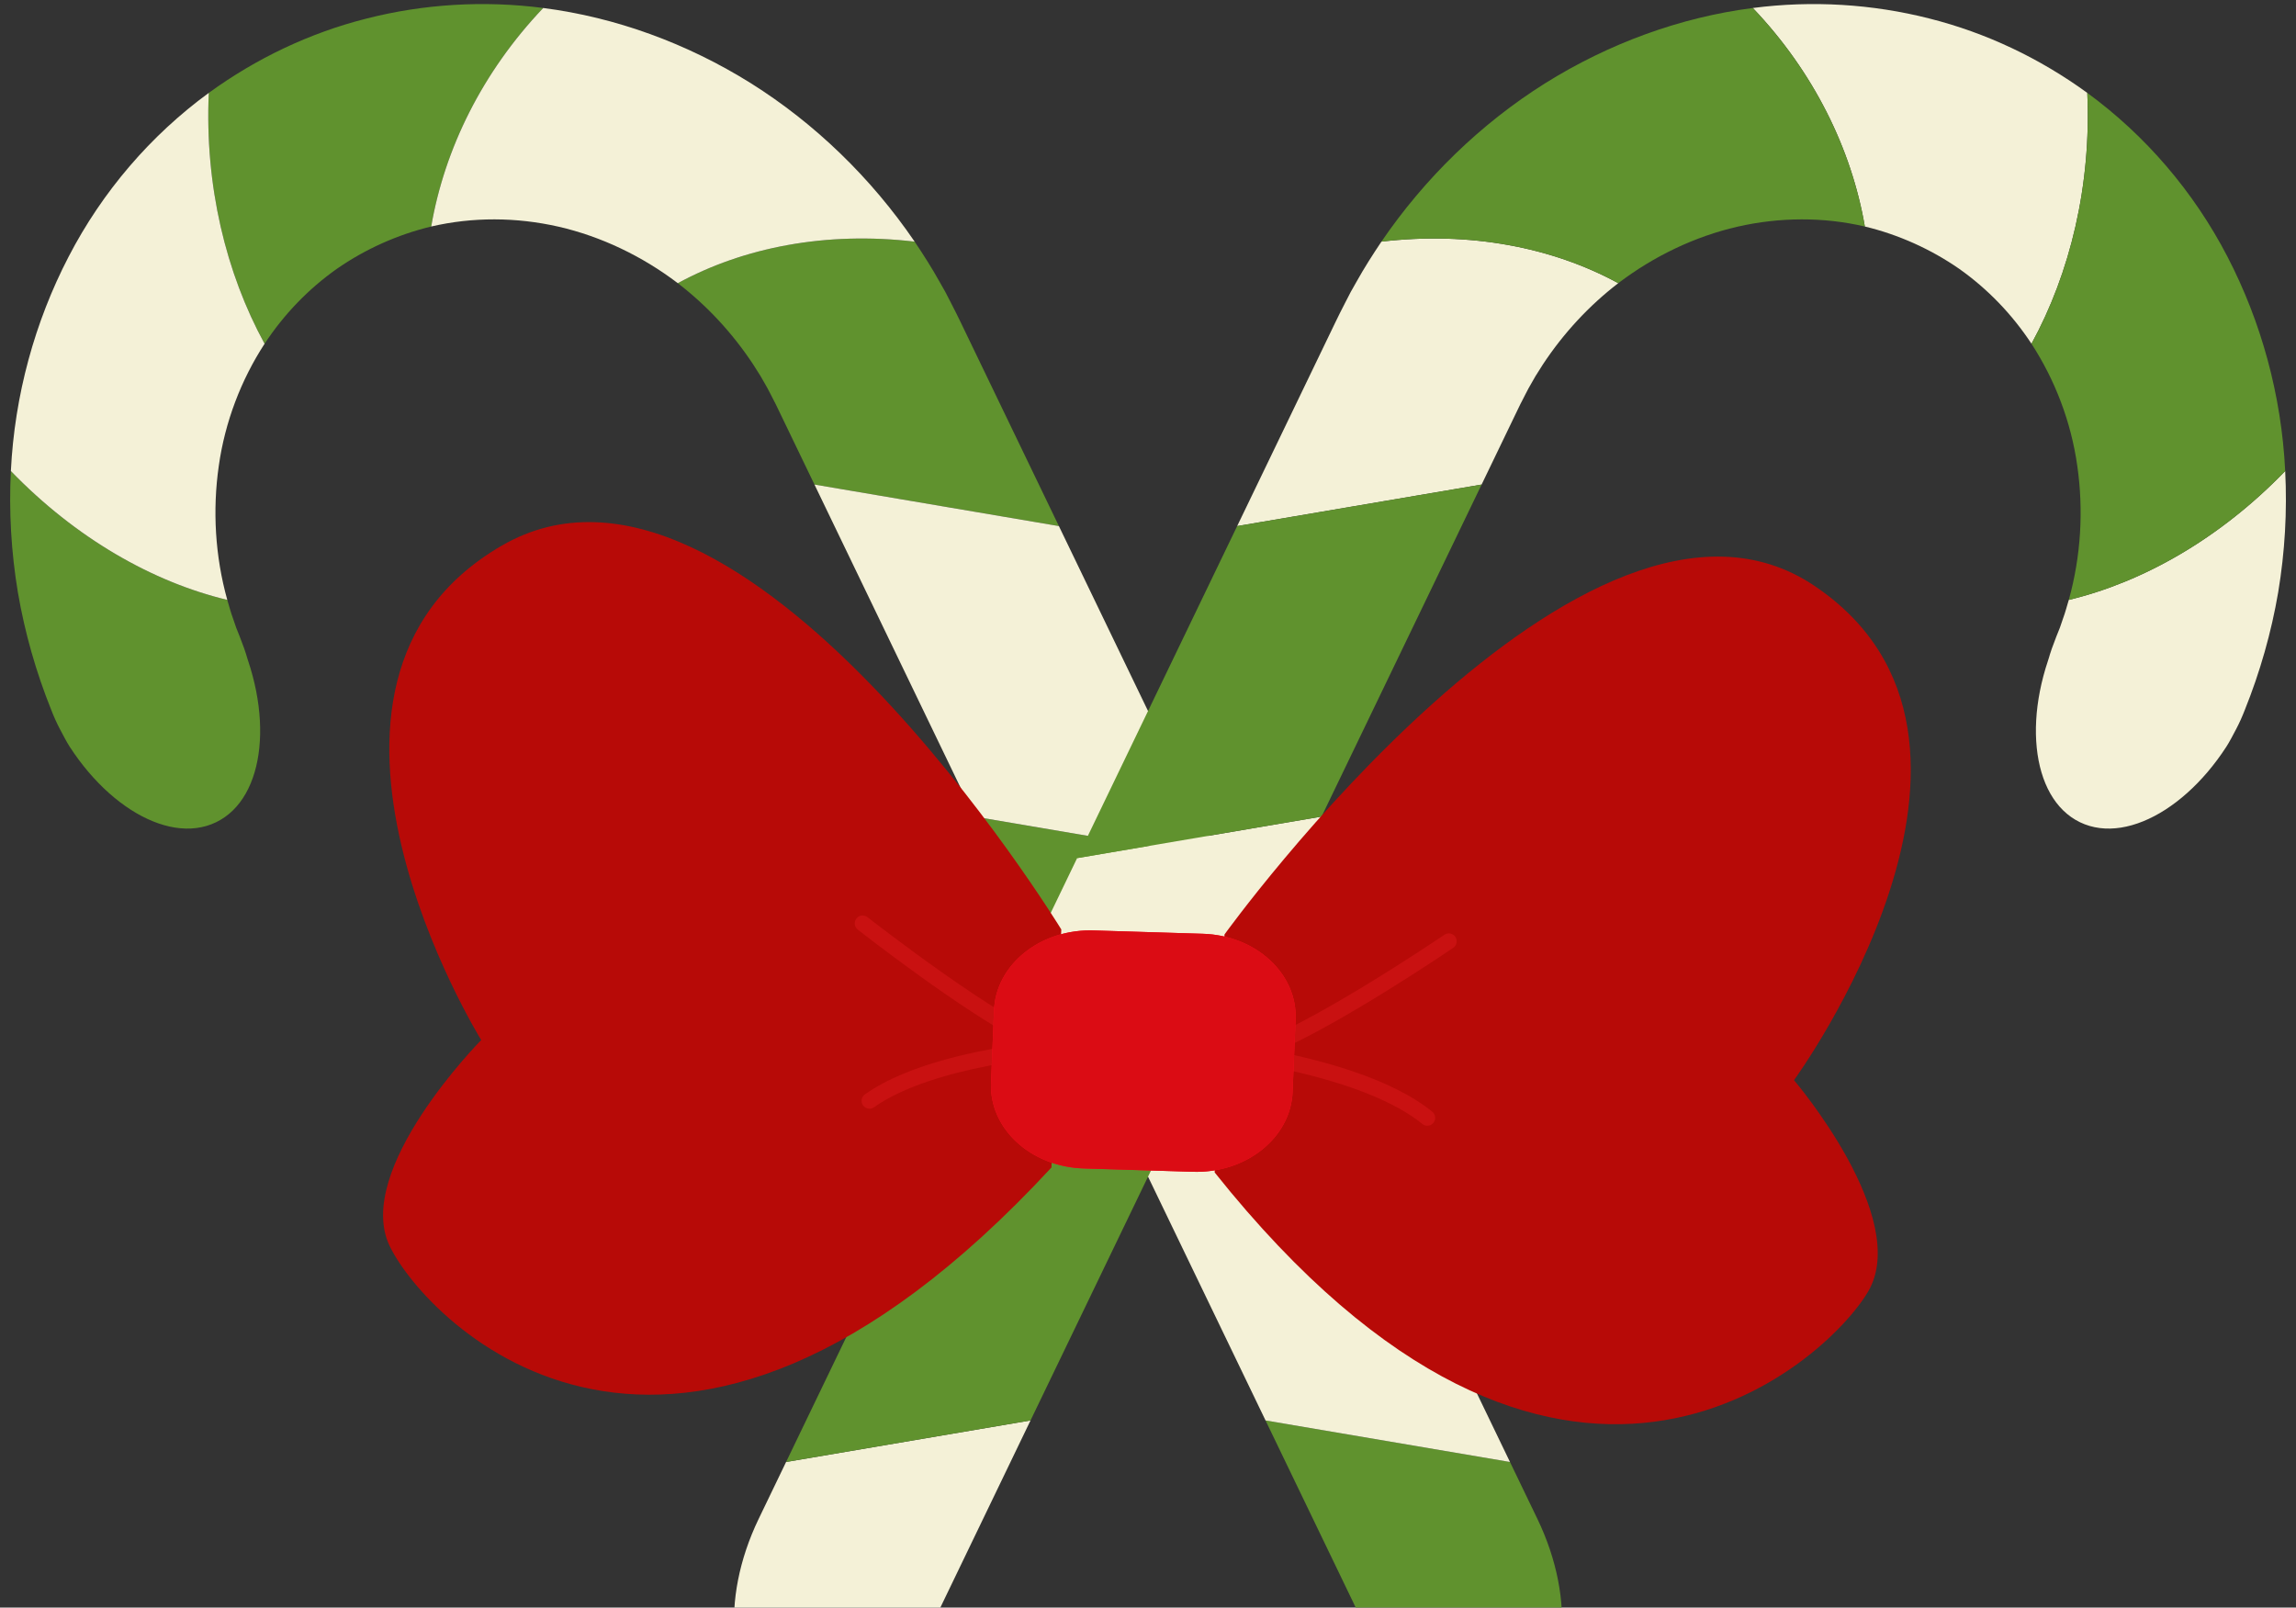
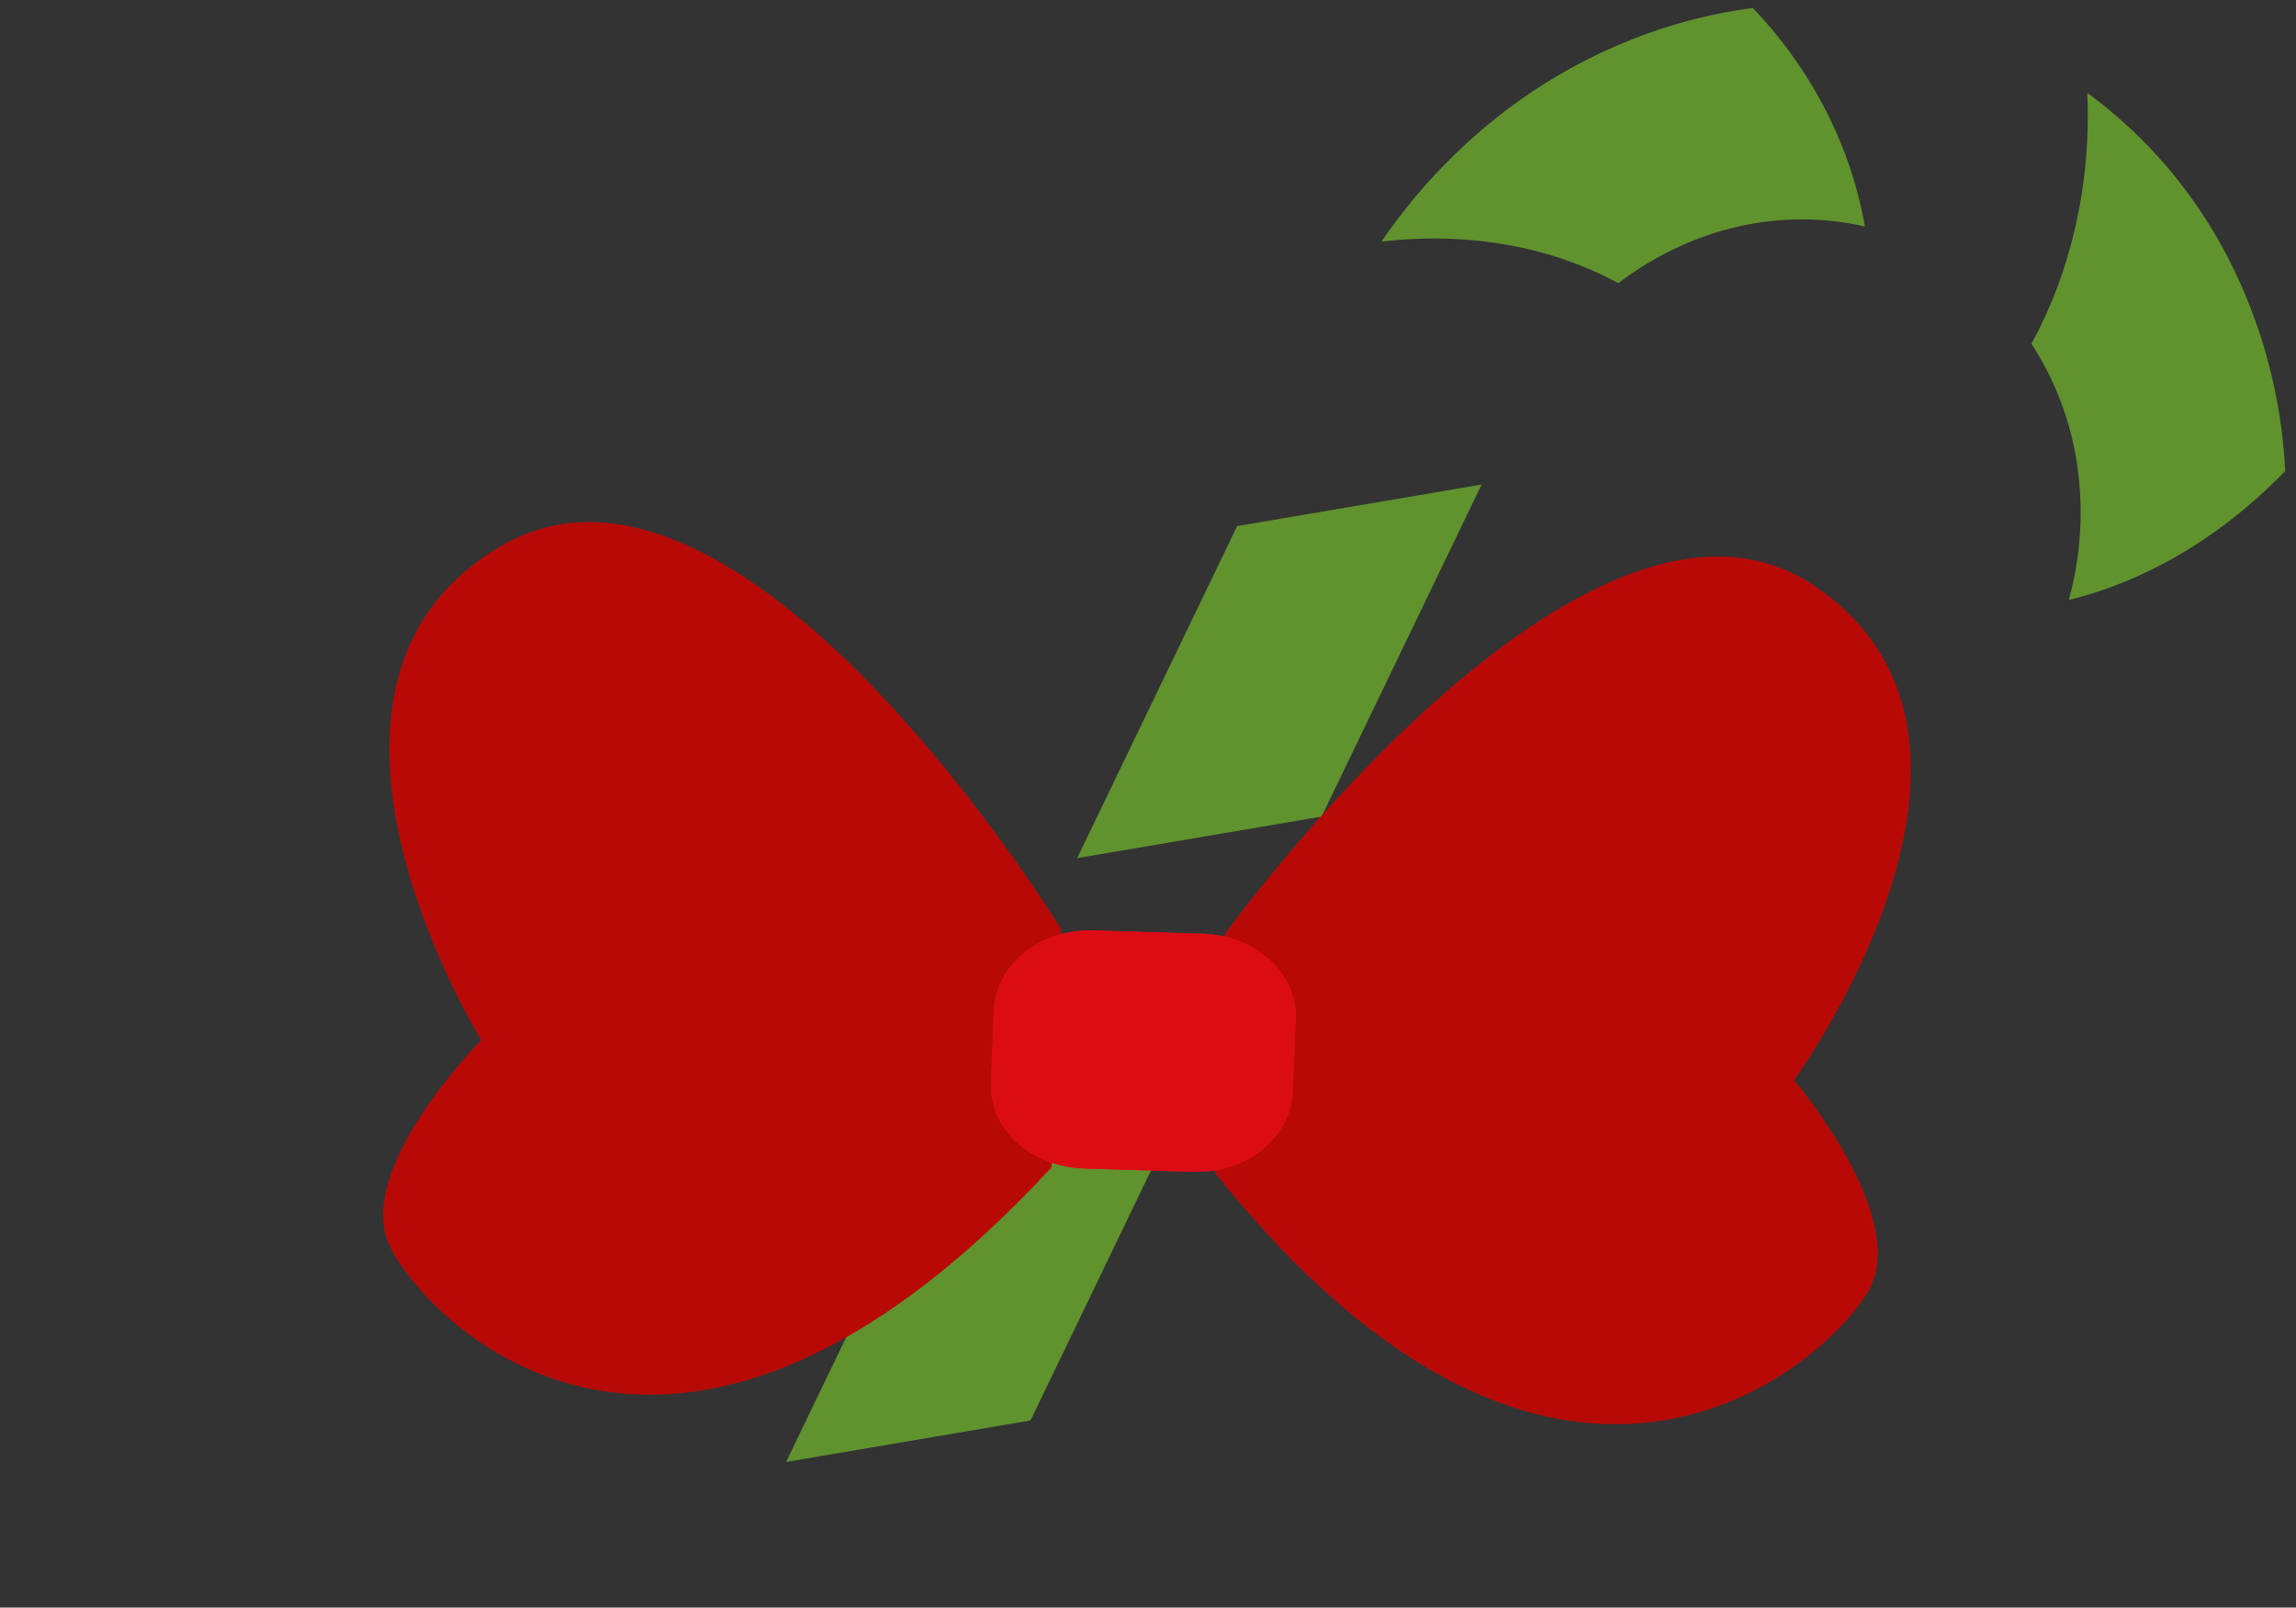
<svg xmlns="http://www.w3.org/2000/svg" width="447px" height="313px" viewBox="0 0 447 313" version="1.1">
  <rect x="0" y="0" width="447" height="313" fill="#333333" stroke="none" />
  <title>decoration-28</title>
  <g id="decoration-28" stroke="none" stroke-width="1" fill="none" fill-rule="evenodd">
    <g id="Christmas/Stuffs/Candy-Cane-2" transform="translate(2.036, 0.792)">
      <g id="Candy-1" transform="translate(-0.059, -0)">
-         <path d="M156.588,93.55 L204.176,101.637 L185.048,61.946 C184.586,60.958 183.826,59.473 183.136,58.126 L182.084,56.081 L180.949,54.078 C179.459,51.396 177.801,48.804 176.09,46.255 C158.819,44.22 142.77,47.376 129.984,54.345 C135.661,58.705 140.621,64.061 144.628,70.119 L146.088,72.425 L147.445,74.799 C147.883,75.6 148.276,76.429 148.703,77.238 L149.018,77.847 L149.414,78.666 L156.588,93.55 M81.975,43.311 C84.563,28.242 91.922,13.216 103.783,0.764 C92.225,-0.737 80.514,-0.013 69.422,2.81 C58.303,5.613 47.929,10.567 38.671,17.292 C37.865,35.305 41.995,52.357 49.533,66.14 C53.304,60.4 58.074,55.462 63.581,51.565 C69.118,47.717 75.429,44.882 81.975,43.311 M0.139,90.918 C-0.258,98.747 0.196,106.684 1.502,114.523 C2.839,122.358 5.044,130.08 8.016,137.471 C8.518,138.761 9.075,140.01 9.707,141.201 C10.022,141.793 10.336,142.383 10.648,142.97 C10.955,143.518 11.323,144.202 11.586,144.584 C12.728,146.346 13.95,147.989 15.233,149.498 C17.798,152.519 20.601,155.006 23.47,156.85 C29.207,160.539 35.205,161.653 40.08,159.304 L40.081,159.304 C44.956,156.954 47.822,151.568 48.511,144.782 C48.856,141.389 48.657,137.646 47.892,133.759 C47.51,131.816 46.987,129.835 46.32,127.844 C46.12,127.292 46.075,127.011 45.939,126.597 C45.822,126.213 45.695,125.832 45.559,125.452 C45.277,124.698 44.991,123.938 44.702,123.167 L43.999,121.405 L43.387,119.617 C42.938,118.435 42.648,117.212 42.272,116.011 C27.704,112.512 12.796,104.007 0.139,90.918 M213.249,211.121 L260.839,219.208 L235.334,166.286 L187.744,158.199 L213.249,211.121 M261.882,312.031 C269.54,327.923 283.783,337.08 293.535,332.381 C303.285,327.681 304.997,310.834 297.338,294.943 L291.995,283.857 L244.406,275.77 L261.882,312.031" id="Combined-Shape" fill="#60922E" />
-         <path d="M49.533,66.14 C41.995,52.357 37.865,35.305 38.671,17.292 C27.389,25.537 17.947,36.499 11.378,49.193 C4.797,61.871 0.862,76.17 0.139,90.918 C12.796,104.007 27.704,112.512 42.272,116.011 C39.893,107.482 39.383,98.534 40.614,89.944 C41.821,81.339 44.966,73.167 49.533,66.14 M129.984,54.345 C142.77,47.376 158.819,44.22 176.09,46.255 C167.634,33.847 156.658,23.23 144.223,15.423 C131.772,7.64 117.906,2.58 103.783,0.764 C91.922,13.216 84.563,28.242 81.975,43.311 C90.003,41.44 98.509,41.464 106.782,43.346 C115.053,45.25 123.031,49.059 129.984,54.345 M187.744,158.199 L235.334,166.286 L204.176,101.637 L156.588,93.55 L187.744,158.199 M244.406,275.77 L291.995,283.857 L260.839,219.208 L213.249,211.121 L244.406,275.77" id="Combined-Shape" fill="#F4F1D7" />
-       </g>
+         </g>
      <g id="Candy-2" transform="translate(140.872, -0)">
-         <path d="M145.541,93.55 L97.951,101.637 L117.08,61.946 C117.542,60.958 118.302,59.473 118.992,58.126 L120.044,56.081 L121.178,54.078 C122.67,51.396 124.328,48.804 126.038,46.255 C143.309,44.22 159.358,47.376 172.145,54.345 C166.468,58.705 161.506,64.061 157.501,70.119 L156.041,72.425 L154.684,74.799 C154.246,75.6 153.852,76.429 153.426,77.238 L153.11,77.847 L152.713,78.666 L145.541,93.55 M220.153,43.311 C217.565,28.242 210.205,13.216 198.345,0.764 C209.903,-0.737 221.614,-0.013 232.707,2.81 C243.825,5.613 254.199,10.567 263.458,17.292 C264.263,35.305 260.132,52.357 252.595,66.14 C248.824,60.4 244.053,55.462 238.548,51.565 C233.009,47.717 226.699,44.882 220.153,43.311 M301.989,90.918 C302.386,98.747 301.932,106.684 300.626,114.523 C299.289,122.358 297.084,130.08 294.111,137.471 C293.61,138.761 293.054,140.01 292.422,141.201 C292.107,141.793 291.793,142.383 291.481,142.97 C291.172,143.518 290.805,144.202 290.541,144.584 C289.4,146.346 288.177,147.989 286.895,149.498 C284.33,152.519 281.527,155.006 278.659,156.85 C272.921,160.539 266.923,161.653 262.047,159.304 C257.172,156.954 254.306,151.568 253.617,144.782 C253.272,141.389 253.471,137.646 254.236,133.759 C254.618,131.816 255.141,129.835 255.808,127.844 C256.007,127.292 256.053,127.011 256.188,126.597 C256.306,126.213 256.432,125.832 256.568,125.452 C256.851,124.698 257.137,123.938 257.425,123.167 L258.13,121.405 L258.74,119.617 C259.189,118.435 259.481,117.212 259.857,116.011 C274.424,112.512 289.332,104.007 301.989,90.918 M88.878,211.121 L41.29,219.208 L66.795,166.286 L114.383,158.199 L88.878,211.121 M40.247,312.031 C32.588,327.923 18.344,337.08 8.593,332.381 C-1.157,327.681 -2.869,310.834 4.789,294.943 L10.132,283.857 L57.722,275.77 L40.247,312.031" id="Combined-Shape" fill="#F4F1D7" />
        <path d="M252.595,66.14 C260.132,52.357 264.263,35.305 263.458,17.292 C274.74,25.537 284.181,36.499 290.751,49.193 C297.33,61.871 301.267,76.17 301.989,90.918 C289.332,104.007 274.424,112.512 259.857,116.011 C262.236,107.482 262.745,98.534 261.515,89.944 C260.308,81.339 257.162,73.167 252.595,66.14 M172.145,54.345 C159.358,47.376 143.309,44.22 126.038,46.255 C134.494,33.847 145.469,23.23 157.905,15.423 C170.356,7.64 184.223,2.58 198.345,0.764 C210.205,13.216 217.565,28.242 220.153,43.311 C212.125,41.44 203.62,41.464 195.345,43.346 C187.076,45.25 179.098,49.059 172.145,54.345 M114.383,158.199 L66.795,166.286 L97.951,101.637 L145.541,93.55 L114.383,158.199 M57.722,275.77 L10.132,283.857 L41.29,219.208 L88.878,211.121 L57.722,275.77" id="Combined-Shape" fill="#60922E" />
      </g>
      <g id="Christmas/Stuffs/Knot-1" transform="translate(72.544, 100.861)">
        <path d="M132.04,79.311 C132.04,79.311 69.852,-22.53 23.084,4.594 C-23.683,31.719 19.107,100.844 19.107,100.844 C19.107,100.844 -5.915,126.161 1.31,141.004 C8.535,155.846 56.281,205.491 130.126,125.654 L132.04,79.311" id="Fill-23" fill="#B70A07" />
        <path d="M163.815,80.282 C163.815,80.282 234.251,-17.505 278.662,12.407 C323.074,42.319 274.686,108.657 274.686,108.657 C274.686,108.657 297.555,135.439 289.124,149.801 C280.691,164.165 228.969,210.769 161.9,126.625 L163.815,80.282" id="Fill-24" fill="#B70A07" />
-         <path d="M94.698,114.21 C94.217,114.21 93.742,113.983 93.443,113.558 C92.954,112.865 93.12,111.906 93.813,111.417 C102.519,105.269 116.976,102.615 125.064,101.566 C112.601,95.15 93.356,80.08 92.41,79.339 C91.744,78.815 91.628,77.849 92.15,77.181 C92.674,76.513 93.637,76.396 94.305,76.919 C94.571,77.128 120.998,97.824 131.527,101.012 C132.236,101.226 132.69,101.918 132.607,102.657 C132.523,103.393 131.925,103.965 131.186,104.016 C130.947,104.031 107.197,105.725 95.582,113.929 C95.313,114.118 95.004,114.21 94.698,114.21" id="Fill-25" fill="#C91111" />
-         <path d="M203.299,117.529 C202.958,117.529 202.615,117.416 202.331,117.184 C191.43,108.3 167.887,105.161 167.65,105.13 C166.915,105.035 166.352,104.427 166.314,103.685 C166.276,102.943 166.773,102.281 167.495,102.11 C178.267,99.572 206.342,80.539 206.623,80.347 C207.327,79.868 208.28,80.053 208.755,80.755 C209.232,81.457 209.049,82.412 208.349,82.889 C207.344,83.571 186.895,97.434 173.939,103.067 C181.931,104.615 196.1,108.144 204.268,114.801 C204.925,115.337 205.024,116.304 204.49,116.962 C204.187,117.335 203.744,117.529 203.299,117.529" id="Fill-26" fill="#C91111" />
        <path d="M136.412,125.846 L157.685,126.496 C168.025,126.812 176.703,119.859 177.071,110.966 L177.655,96.828 C178.022,87.935 169.939,80.469 159.6,80.153 L138.327,79.504 C127.988,79.187 119.309,86.14 118.941,95.033 L118.357,109.171 C117.99,118.065 126.073,125.53 136.412,125.846" id="Fill-27" fill="#FD0E20" />
        <path d="M158.362,126.507 C158.138,126.507 157.912,126.503 157.685,126.496 L136.412,125.846 C134.207,125.778 132.104,125.386 130.164,124.724 C123.205,122.347 118.339,116.499 118.345,109.743 C118.345,109.553 118.349,109.363 118.357,109.171 L118.941,95.033 C119.301,86.335 127.611,79.493 137.649,79.493 C137.874,79.493 138.1,79.496 138.327,79.504 L159.6,80.153 C169.717,80.462 177.674,87.618 177.668,96.256 C177.667,96.446 177.663,96.637 177.655,96.828 L177.071,110.966 C176.755,118.613 170.294,124.825 161.917,126.215 C160.765,126.406 159.576,126.507 158.362,126.507" id="Fill-28" fill="#DB0C14" />
      </g>
    </g>
  </g>
</svg>